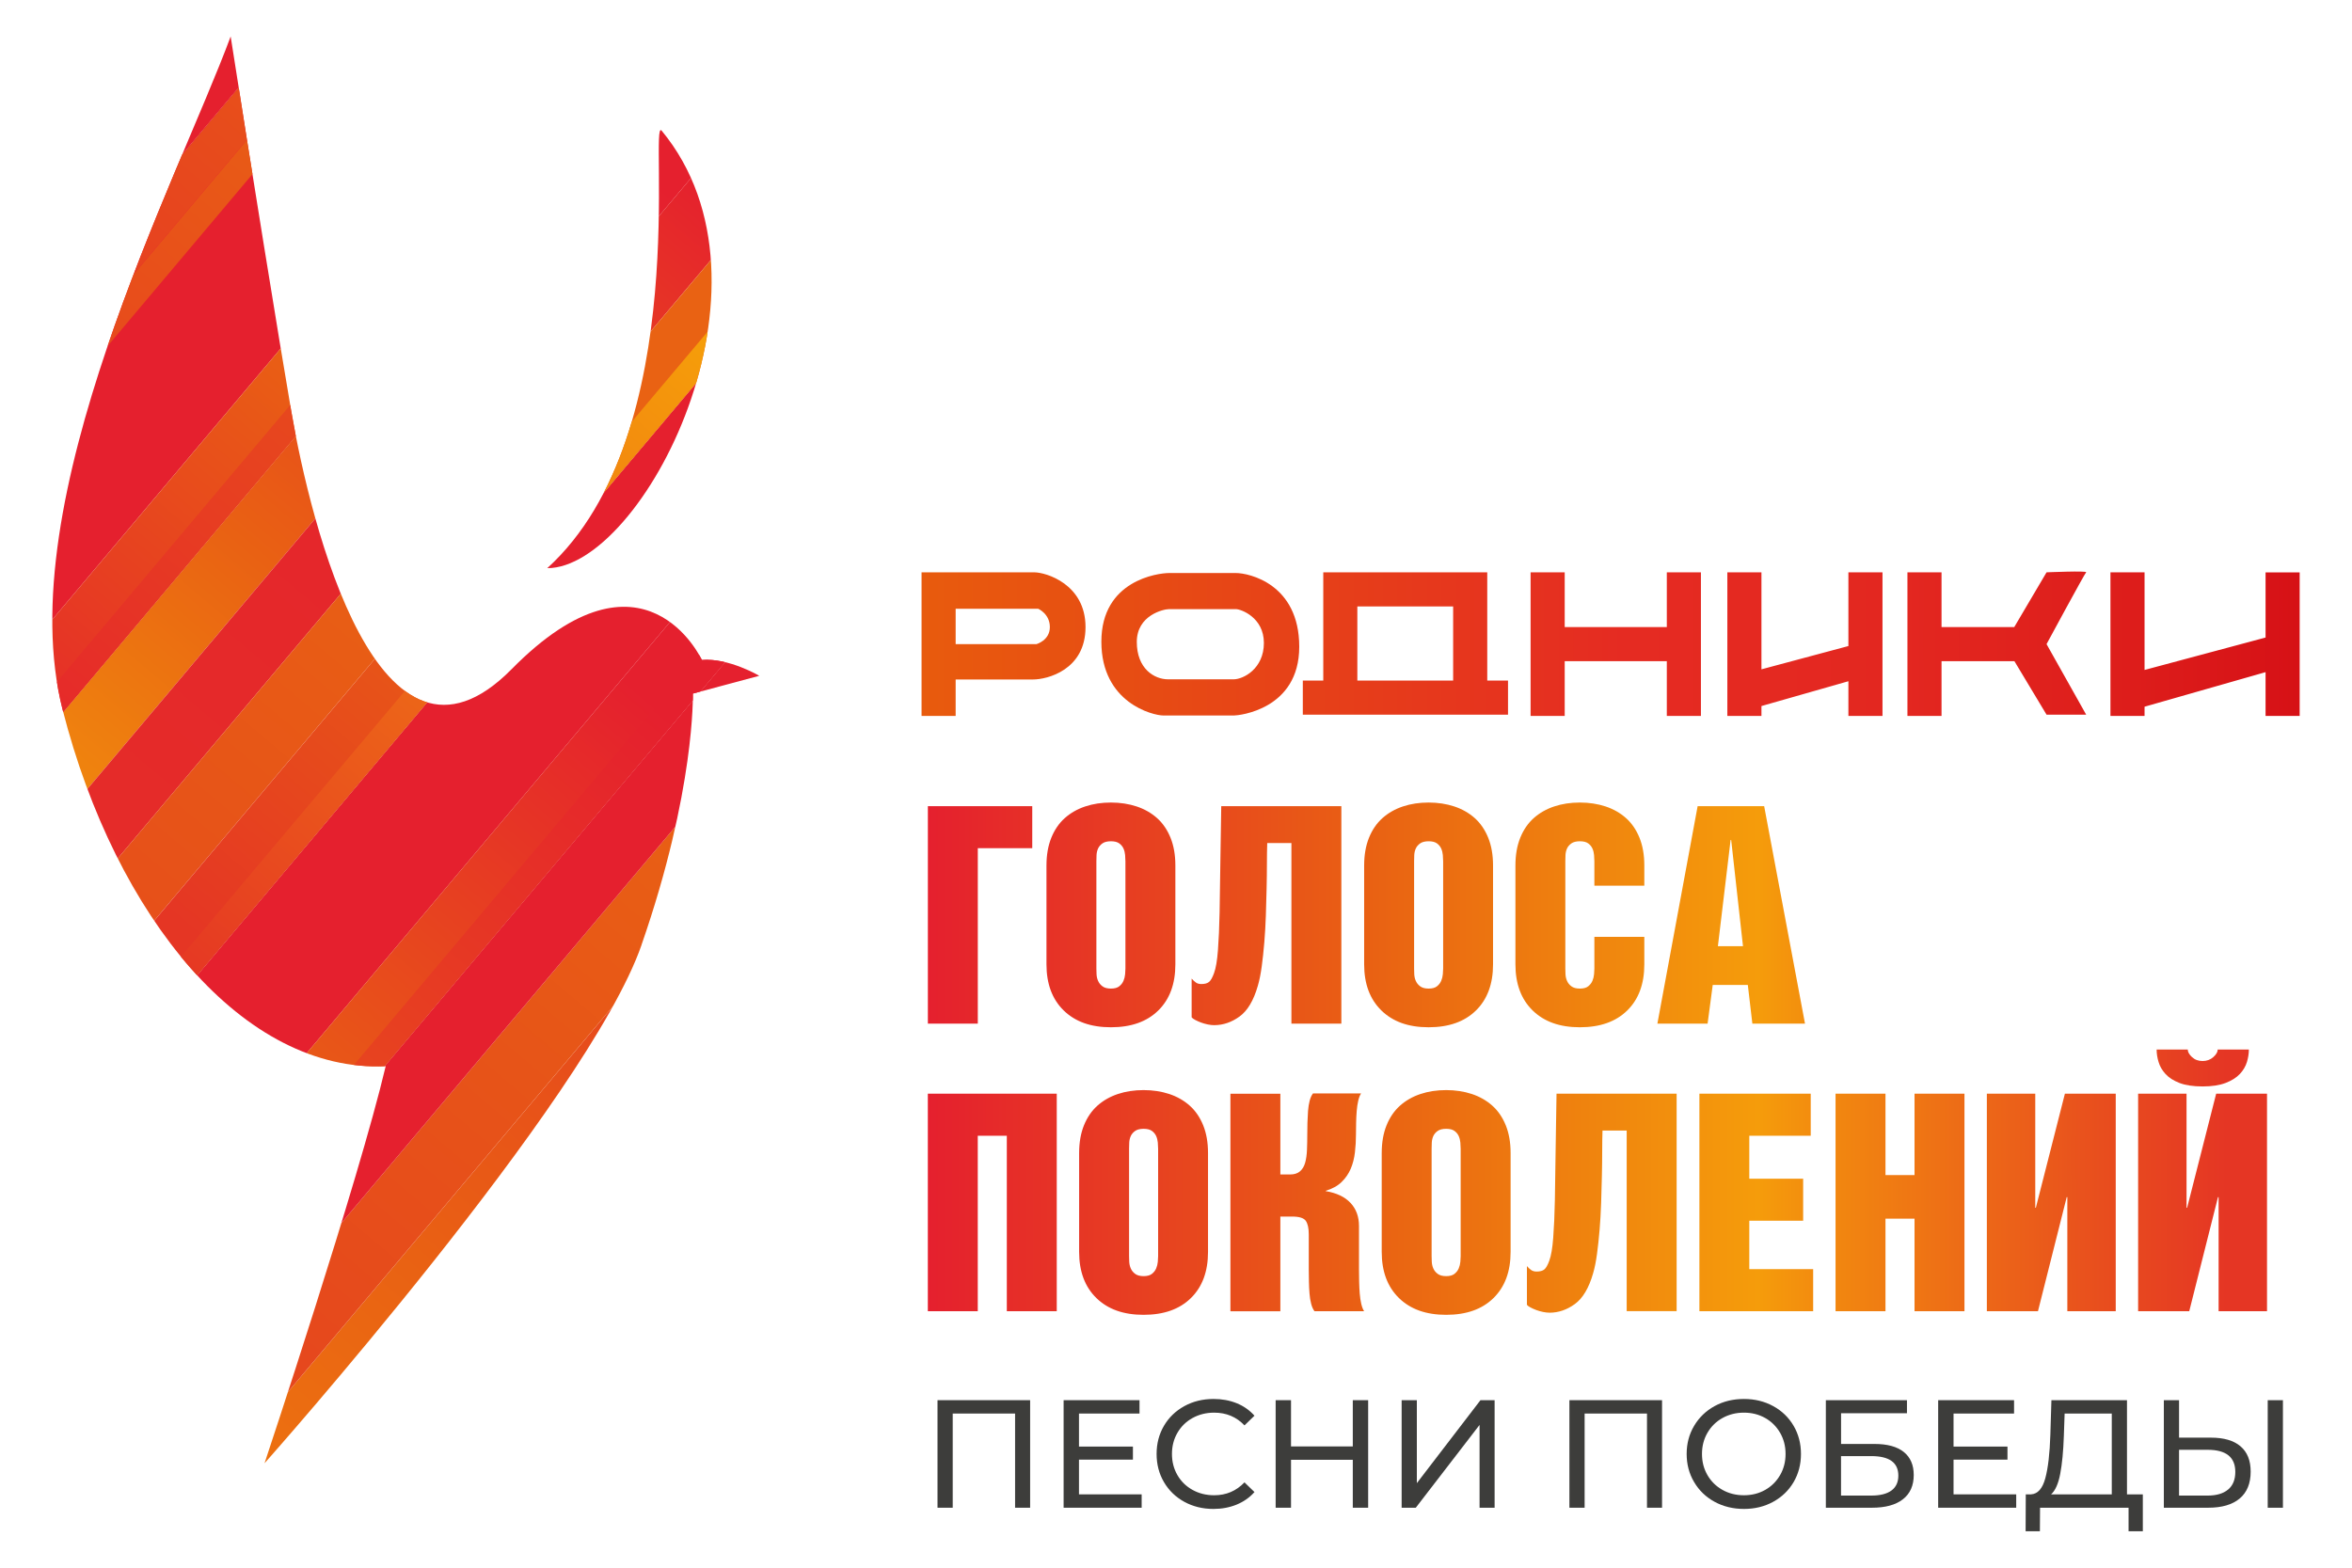
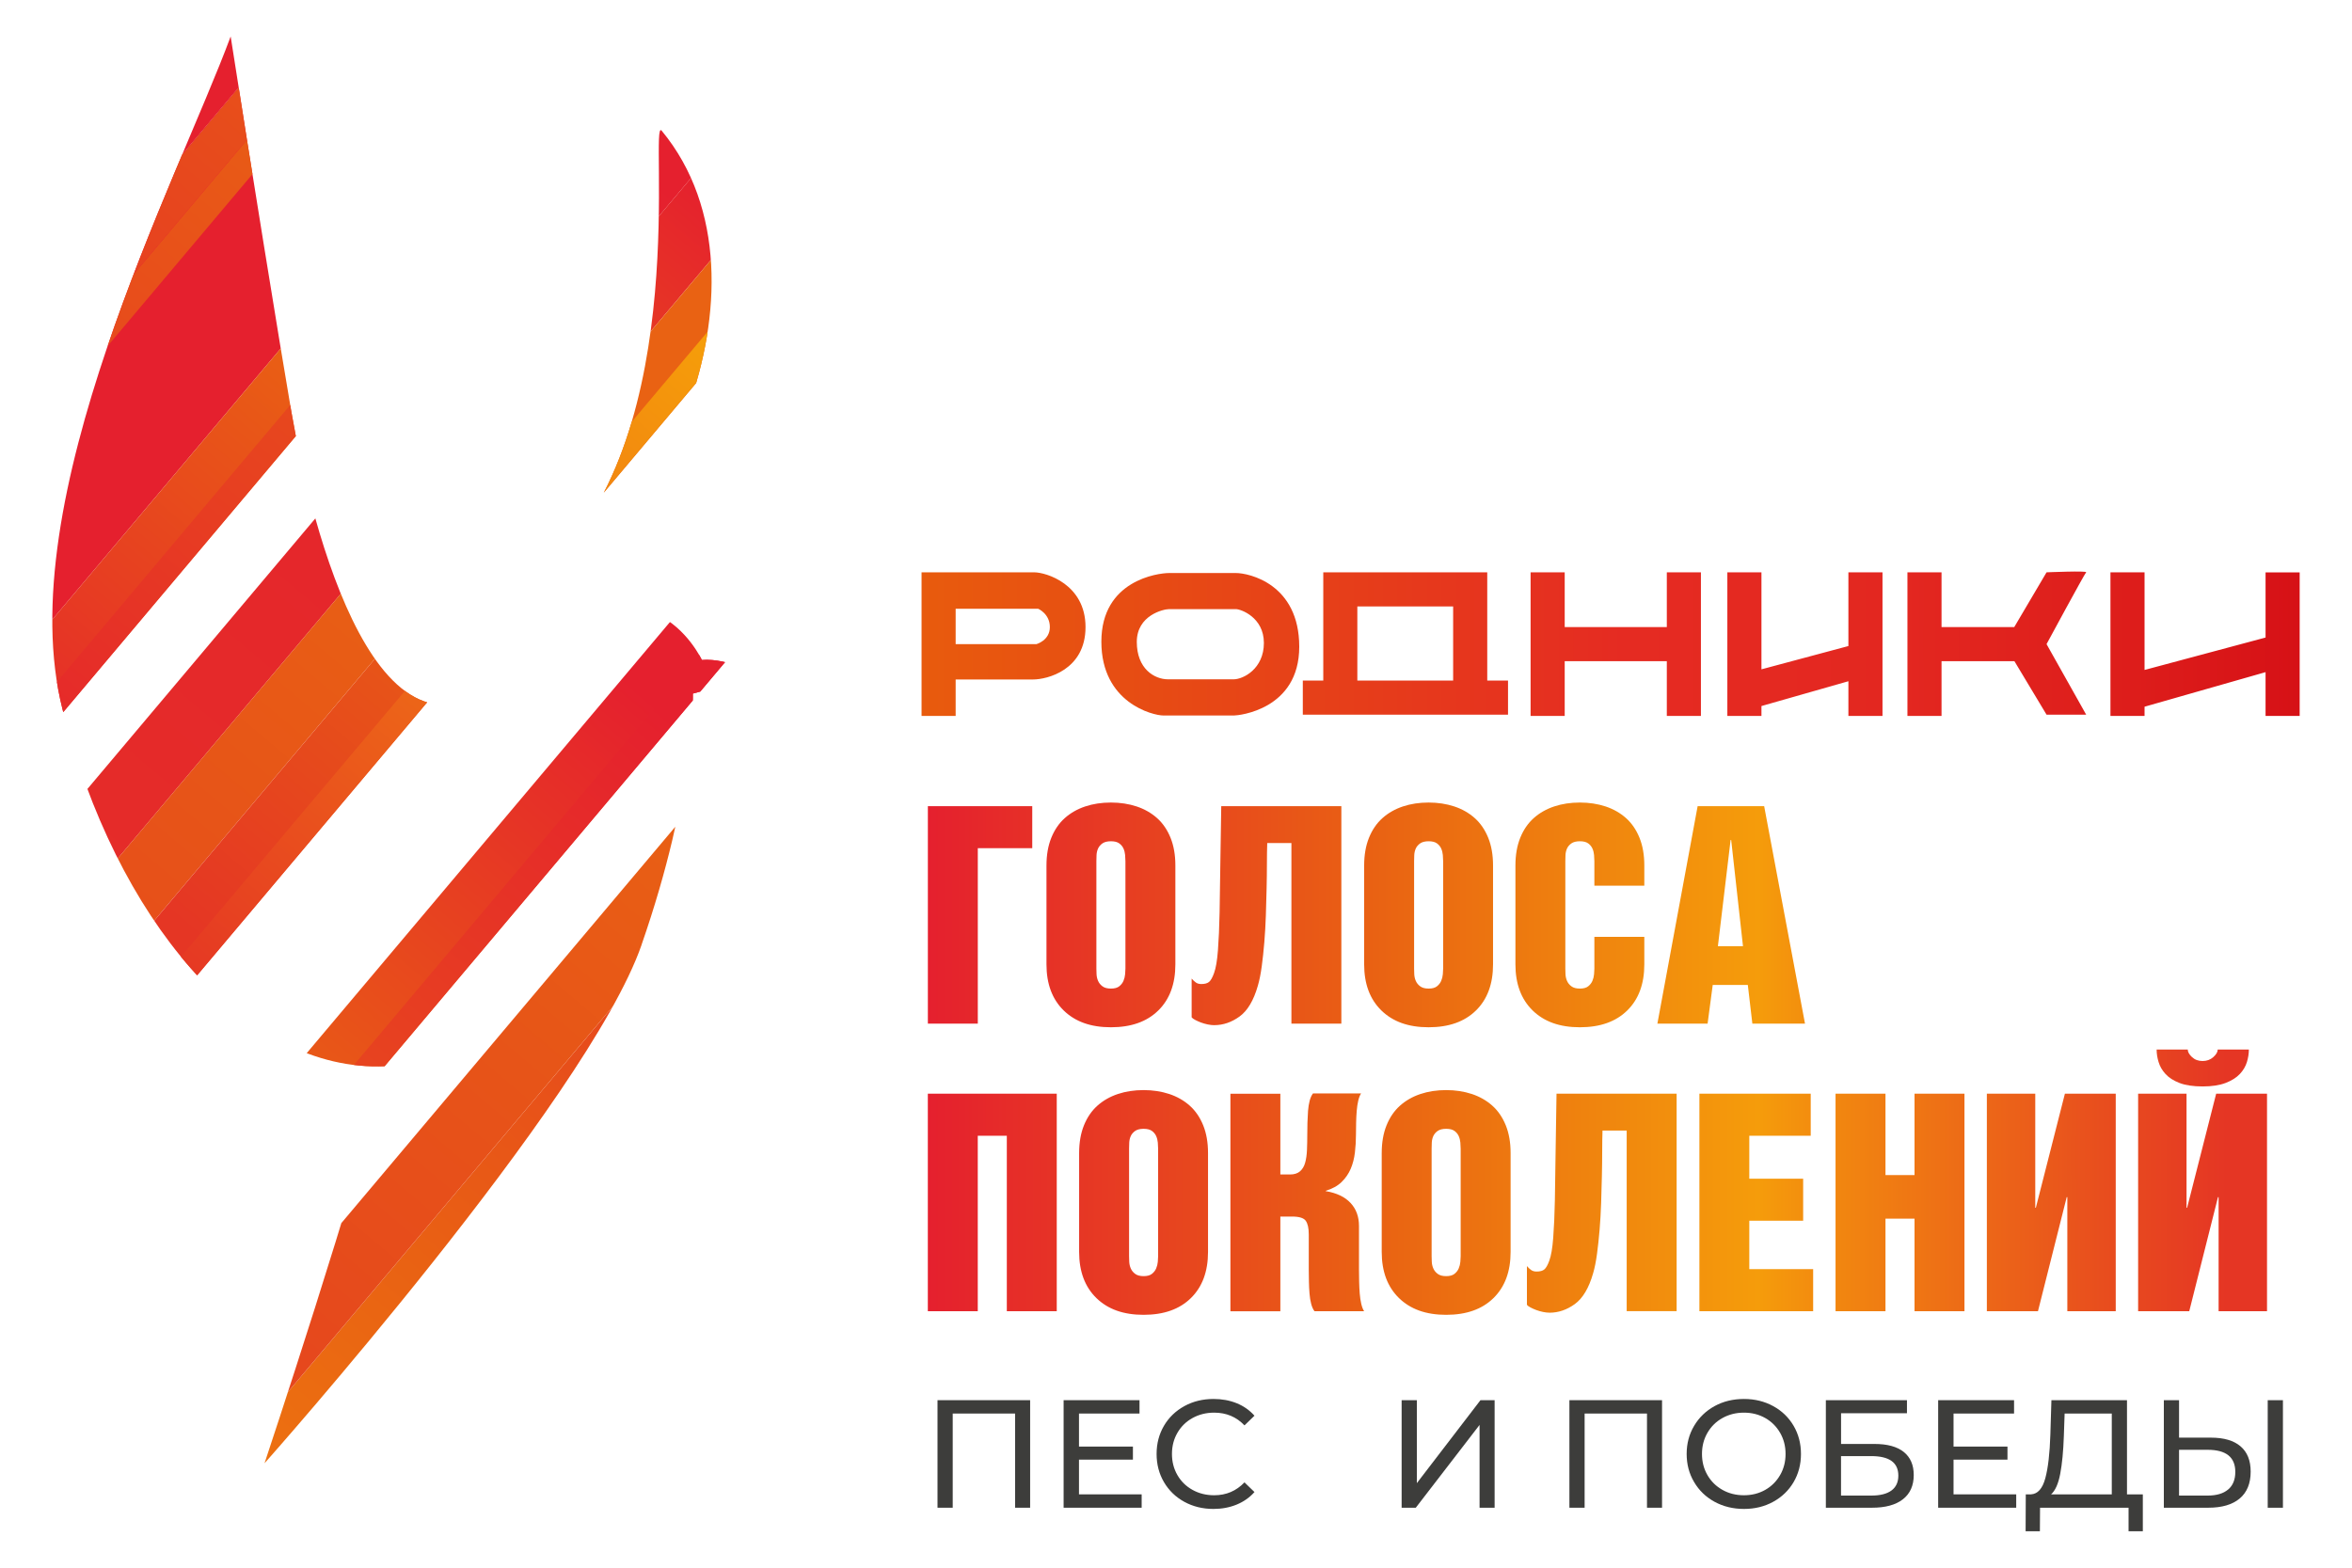
<svg xmlns="http://www.w3.org/2000/svg" xmlns:xlink="http://www.w3.org/1999/xlink" id="_Слой_1" data-name="Слой 1" viewBox="0 0 600 400">
  <defs>
    <style>
      .cls-1 {
        fill: url(#_Безымянный_градиент_5-2);
      }

      .cls-1, .cls-2, .cls-3, .cls-4, .cls-5, .cls-6, .cls-7, .cls-8, .cls-9, .cls-10, .cls-11, .cls-12, .cls-13, .cls-14, .cls-15, .cls-16, .cls-17, .cls-18, .cls-19, .cls-20, .cls-21, .cls-22, .cls-23, .cls-24, .cls-25 {
        stroke-width: 0px;
      }

      .cls-2 {
        fill: url(#_Безымянный_градиент_12);
      }

      .cls-3 {
        fill: url(#_Безымянный_градиент_4);
      }

      .cls-4 {
        fill: #e5202e;
      }

      .cls-5 {
        fill: url(#_Безымянный_градиент_9-2);
      }

      .cls-6 {
        fill: url(#_Безымянный_градиент_7-2);
      }

      .cls-7 {
        fill: url(#_Безымянный_градиент_9);
      }

      .cls-8 {
        fill: none;
      }

      .cls-9 {
        fill: url(#_Безымянный_градиент_8);
      }

      .cls-10 {
        fill: #3d3d3b;
      }

      .cls-11 {
        fill: url(#_Безымянный_градиент_6-4);
      }

      .cls-12 {
        fill: url(#_Безымянный_градиент_6-2);
      }

      .cls-13 {
        fill: url(#_Безымянный_градиент_6-3);
      }

      .cls-14 {
        fill: url(#_Безымянный_градиент_16);
      }

      .cls-15 {
        fill: url(#_Безымянный_градиент_13);
      }

      .cls-16 {
        fill: url(#_Безымянный_градиент_10);
      }

      .cls-17 {
        fill: url(#_Безымянный_градиент_9-3);
      }

      .cls-18 {
        fill: url(#_Безымянный_градиент_5);
      }

      .cls-19 {
        fill: url(#_Безымянный_градиент_6);
      }

      .cls-20 {
        fill: url(#_Безымянный_градиент_16-2);
      }

      .cls-21 {
        fill: url(#_Безымянный_градиент_14);
      }

      .cls-26 {
        clip-path: url(#clippath);
      }

      .cls-22 {
        fill: url(#_Безымянный_градиент_11-2);
      }

      .cls-23 {
        fill: url(#_Безымянный_градиент_15);
      }

      .cls-24 {
        fill: url(#_Безымянный_градиент_7);
      }

      .cls-25 {
        fill: url(#_Безымянный_градиент_11);
      }
    </style>
    <linearGradient id="_Безымянный_градиент_13" data-name="Безымянный градиент 13" x1="235.09" y1="164.25" x2="586.65" y2="164.25" gradientUnits="userSpaceOnUse">
      <stop offset="0" stop-color="#e85b0d" />
      <stop offset=".51" stop-color="#e52b22" />
      <stop offset=".71" stop-color="#e32720" />
      <stop offset=".88" stop-color="#dd1d1b" />
      <stop offset="1" stop-color="#d61116" />
    </linearGradient>
    <linearGradient id="_Безымянный_градиент_11" data-name="Безымянный градиент 11" x1="236.7" y1="270.13" x2="578.32" y2="270.13" gradientUnits="userSpaceOnUse">
      <stop offset="0" stop-color="#e5202e" />
      <stop offset=".33" stop-color="#e96113" />
      <stop offset=".46" stop-color="#ee7d0f" />
      <stop offset=".62" stop-color="#f59c0b" />
      <stop offset=".67" stop-color="#f2890f" />
      <stop offset=".88" stop-color="#e84d1e" />
      <stop offset=".97" stop-color="#e53624" />
    </linearGradient>
    <clipPath id="clippath">
      <path class="cls-8" d="M163.65,241.13c-13.74,39.5-96.17,132.23-96.17,132.23,0,0,24.04-72.12,30.91-101.32-36.06,1.72-68.86-37.78-82.43-91.01C2.4,127.79,45.27,45.96,58.84,9.3c4.98,31.93,12.44,78.08,15.52,95.95,4.85,28.13,22.31,99.82,56.17,65.47,33.86-34.35,48.51-2.33,48.51-2.33,6.87-.57,14.65,4.04,14.65,4.04l-16.94,4.54s.63,24.65-13.11,64.15ZM168.8,33.35c-3.46-4.19,8.59,77.28-29.19,111.62,24.26,0,61.82-72.12,29.19-111.62Z" />
    </clipPath>
    <linearGradient id="_Безымянный_градиент_16" data-name="Безымянный градиент 16" x1="29.17" y1="-129.58" x2="474.59" y2="-129.58" gradientTransform="translate(-156.75 251.51)" gradientUnits="userSpaceOnUse">
      <stop offset="0" stop-color="#e5202e" />
      <stop offset=".09" stop-color="#e52a29" />
      <stop offset=".59" stop-color="#e96213" />
    </linearGradient>
    <linearGradient id="_Безымянный_градиент_16-2" data-name="Безымянный градиент 16" x1="84.52" y1="-138.04" x2="529.93" y2="-138.04" gradientTransform="translate(-163.22 254.52)" xlink:href="#_Безымянный_градиент_16" />
    <linearGradient id="_Безымянный_градиент_15" data-name="Безымянный градиент 15" x1="-4110.91" y1="-625.84" x2="-3665.49" y2="-625.84" gradientTransform="translate(4021.67 733.45)" gradientUnits="userSpaceOnUse">
      <stop offset="0" stop-color="#e5202e" />
      <stop offset=".33" stop-color="#e96113" />
      <stop offset=".71" stop-color="#f1880c" />
      <stop offset=".97" stop-color="#f6a009" />
    </linearGradient>
    <linearGradient id="_Безымянный_градиент_14" data-name="Безымянный градиент 14" x1="-4110.91" y1="-608.49" x2="-3665.49" y2="-608.49" gradientTransform="translate(4008.4 704.93)" gradientUnits="userSpaceOnUse">
      <stop offset="0" stop-color="#e5202e" />
      <stop offset=".74" stop-color="#e96113" />
      <stop offset=".88" stop-color="#f1880c" />
      <stop offset=".97" stop-color="#f6a009" />
    </linearGradient>
    <linearGradient id="_Безымянный_градиент_12" data-name="Безымянный градиент 12" x1="-4110.91" y1="-867.24" x2="-3665.49" y2="-867.24" gradientTransform="translate(4206.29 1130.36)" gradientUnits="userSpaceOnUse">
      <stop offset="0" stop-color="#e53624" />
      <stop offset=".33" stop-color="#e96113" />
      <stop offset=".71" stop-color="#f1880c" />
      <stop offset=".97" stop-color="#f6a009" />
    </linearGradient>
    <linearGradient id="_Безымянный_градиент_7" data-name="Безымянный градиент 7" x1="84.52" y1="-517.81" x2="529.93" y2="-517.81" gradientTransform="translate(-121.41 669.52)" gradientUnits="userSpaceOnUse">
      <stop offset="0" stop-color="#e5202e" />
      <stop offset=".33" stop-color="#e96113" />
      <stop offset=".46" stop-color="#ee7d0f" />
      <stop offset=".62" stop-color="#f59c0b" />
      <stop offset=".97" stop-color="#f6a009" />
    </linearGradient>
    <linearGradient id="_Безымянный_градиент_6" data-name="Безымянный градиент 6" x1="-4110.91" y1="398.22" x2="-3665.49" y2="398.22" gradientTransform="translate(4236.69 -109.49)" gradientUnits="userSpaceOnUse">
      <stop offset="0" stop-color="#e5202e" />
      <stop offset=".65" stop-color="#e96113" />
      <stop offset=".81" stop-color="#ef810d" />
      <stop offset=".97" stop-color="#f6a009" />
    </linearGradient>
    <linearGradient id="_Безымянный_градиент_11-2" data-name="Безымянный градиент 11" x1="-4221.6" y1="-601.54" x2="-3776.19" y2="-601.54" gradientTransform="translate(4087.29 764.42)" xlink:href="#_Безымянный_градиент_11" />
    <linearGradient id="_Безымянный_градиент_10" data-name="Безымянный градиент 10" x1="-4221.6" y1="-618.88" x2="-3776.19" y2="-618.88" gradientTransform="translate(4100.55 792.94)" gradientUnits="userSpaceOnUse">
      <stop offset="0" stop-color="#e5202e" />
      <stop offset=".97" stop-color="#e53624" />
    </linearGradient>
    <linearGradient id="_Безымянный_градиент_9" data-name="Безымянный градиент 9" x1="-4221.6" y1="-636.23" x2="-3776.19" y2="-636.23" gradientTransform="translate(4113.82 821.46)" gradientUnits="userSpaceOnUse">
      <stop offset="0" stop-color="#e5202e" />
      <stop offset=".25" stop-color="#e96213" />
      <stop offset=".46" stop-color="#e75418" />
      <stop offset=".97" stop-color="#e53624" />
    </linearGradient>
    <linearGradient id="_Безымянный_градиент_9-2" data-name="Безымянный градиент 9" x1="-4221.6" y1="-739.79" x2="-3776.19" y2="-739.79" gradientTransform="translate(4193.03 991.75)" xlink:href="#_Безымянный_градиент_9" />
    <linearGradient id="_Безымянный_градиент_9-3" data-name="Безымянный градиент 9" x1="-3981.71" y1="-774.49" x2="-4427.12" y2="-774.49" gradientTransform="translate(4219.56 1048.79)" xlink:href="#_Безымянный_градиент_9" />
    <linearGradient id="_Безымянный_градиент_8" data-name="Безымянный градиент 8" x1="-4221.6" y1="-653.57" x2="-3776.19" y2="-653.57" gradientTransform="translate(4127.08 849.98)" gradientUnits="userSpaceOnUse">
      <stop offset="0" stop-color="#e96213" />
      <stop offset=".25" stop-color="#e96213" />
      <stop offset=".33" stop-color="#e75418" />
      <stop offset=".52" stop-color="#e53624" />
    </linearGradient>
    <linearGradient id="_Безымянный_градиент_5" data-name="Безымянный градиент 5" x1="84.52" y1="-512.24" x2="529.93" y2="-512.24" gradientTransform="translate(-117.15 667.54)" gradientUnits="userSpaceOnUse">
      <stop offset="0" stop-color="#e5202e" />
      <stop offset=".49" stop-color="#e96113" />
    </linearGradient>
    <linearGradient id="_Безымянный_градиент_7-2" data-name="Безымянный градиент 7" x1="-4110.91" y1="-53.96" x2="-3665.49" y2="-53.96" gradientTransform="translate(4166.49 283.56)" xlink:href="#_Безымянный_градиент_7" />
    <linearGradient id="_Безымянный_градиент_6-2" data-name="Безымянный градиент 6" x1="-4045.28" y1="934.23" x2="-3599.86" y2="934.23" gradientTransform="translate(-3842.21 1230.55) rotate(-180)" xlink:href="#_Безымянный_градиент_6" />
    <linearGradient id="_Безымянный_градиент_6-3" data-name="Безымянный градиент 6" x1="-4110.91" y1="725.84" x2="-3665.49" y2="725.84" gradientTransform="translate(3986.13 -648.16)" xlink:href="#_Безымянный_градиент_6" />
    <linearGradient id="_Безымянный_градиент_6-4" data-name="Безымянный градиент 6" x1="-4045.28" y1="1261.85" x2="-3599.86" y2="1261.85" gradientTransform="translate(-4092.77 1347.1) rotate(-180)" xlink:href="#_Безымянный_градиент_6" />
    <linearGradient id="_Безымянный_градиент_5-2" data-name="Безымянный градиент 5" x1="-4110.91" y1="-59.53" x2="-3665.49" y2="-59.53" gradientTransform="translate(4170.76 292.72)" xlink:href="#_Безымянный_градиент_5" />
    <linearGradient id="_Безымянный_градиент_4" data-name="Безымянный градиент 4" x1="84.52" y1="-442.86" x2="529.93" y2="-442.86" gradientTransform="translate(-64.08 642.85)" gradientUnits="userSpaceOnUse">
      <stop offset="0" stop-color="#e53624" />
      <stop offset=".49" stop-color="#f6a009" />
    </linearGradient>
  </defs>
  <g>
    <path class="cls-15" d="M379.4,154.73v-8.7h-41.83v27.62h-5.22v8.7h52.35v-8.7h-5.3v-18.92ZM370.7,173.65h-24.44v-18.92h24.44v18.92ZM425.21,146.03h8.7v36.64h-8.7v-13.97h-26.05v13.97h-8.7v-36.64h8.7v13.97h26.05v-13.97ZM471.53,146.03h8.7v36.64h-8.7v-8.85l-22.18,6.33v2.52h-8.7v-36.64h8.7v24.75l22.18-5.94v-18.81ZM586.65,146.03v36.64h-8.7v-11.17l-30.87,8.82v2.35h-8.7v-36.64h8.7v24.91l30.87-8.27v-16.63h8.7ZM263.83,146.03h-28.74v36.64h8.7v-9.3h19.76c3.56,0,13.37-2.4,13.37-13.37s-10.1-13.97-13.08-13.97ZM264.4,164.35h-20.61v-9.03h21.04s2.99,1.28,2.99,4.68-3.41,4.35-3.41,4.35ZM522.08,164.35l10.11,18h-10.11l-8.2-13.65h-18.59v13.97h-8.7v-36.64h8.7v13.97h18.55l8.24-13.97s10.55-.45,10.1,0c-.45.45-10.1,18.32-10.1,18.32ZM315.3,146.21h-17.04c-2.89,0-17.3,1.87-17.3,17.51s13.18,18.84,15.8,18.84h18.07c1.12,0,16.61-1.47,16.61-17.54s-12.88-18.81-16.15-18.81ZM314.69,173.33h-16.71c-3.53,0-7.98-2.72-7.98-9.54s6.83-8.37,8.22-8.37h17.09c1.14,0,7.11,2.03,7.11,8.63s-5.26,9.28-7.73,9.28Z" />
    <path class="cls-25" d="M236.7,205.69h26.63v10.73h-13.89v44.77h-12.74v-55.5ZM266.96,220.82c0-2.67.41-5.03,1.23-7.06.82-2.03,1.97-3.71,3.44-5.02s3.2-2.3,5.21-2.97c2.01-.67,4.19-1,6.56-1s4.55.34,6.56,1c2.01.67,3.74,1.66,5.21,2.97,1.47,1.31,2.61,2.98,3.44,5.02.82,2.03,1.23,4.39,1.23,7.06v25.24c0,4.99-1.45,8.92-4.36,11.77-2.91,2.86-6.93,4.28-12.08,4.28s-9.11-1.43-12.04-4.28c-2.93-2.86-4.4-6.78-4.4-11.77v-25.24ZM279.69,247.14c0,.36.01.84.04,1.43.03.59.15,1.16.39,1.7.23.54.6,1,1.12,1.39.51.39,1.24.58,2.16.58s1.63-.19,2.12-.58c.49-.39.85-.85,1.08-1.39.23-.54.37-1.11.42-1.7.05-.59.08-1.07.08-1.43v-27.4c0-.46-.03-.99-.08-1.58-.05-.59-.19-1.14-.42-1.66-.23-.51-.59-.95-1.08-1.31-.49-.36-1.2-.54-2.12-.54s-1.65.18-2.16.54c-.51.36-.89.8-1.12,1.31-.23.51-.36,1.07-.39,1.66-.03.59-.04,1.12-.04,1.58v27.4ZM309.79,261.58c-.51,0-1.08-.07-1.7-.19-.62-.13-1.2-.3-1.74-.5-.54-.21-1.03-.43-1.47-.66-.44-.23-.73-.45-.89-.66v-9.88c.36.41.72.75,1.08,1,.36.26.82.39,1.39.39.87,0,1.53-.18,1.97-.54.44-.36.86-1.11,1.27-2.24.46-1.23.8-3.19,1-5.87.2-2.67.35-5.88.42-9.61.08-3.73.14-7.91.19-12.54.05-4.63.13-9.49.23-14.59h30.64v55.5h-12.74v-46.08h-6.17c-.05,1.54-.08,3.31-.08,5.29s-.03,4.09-.08,6.33c-.05,2.24-.12,4.53-.19,6.87-.08,2.34-.21,4.61-.39,6.79-.18,2.19-.4,4.25-.66,6.17-.26,1.93-.59,3.59-1,4.98-1.08,3.76-2.64,6.37-4.67,7.83-2.03,1.47-4.18,2.2-6.45,2.2ZM348,220.82c0-2.67.41-5.03,1.23-7.06.82-2.03,1.97-3.71,3.44-5.02,1.47-1.31,3.2-2.3,5.21-2.97,2.01-.67,4.19-1,6.56-1s4.55.34,6.56,1c2.01.67,3.74,1.66,5.21,2.97,1.47,1.31,2.61,2.98,3.44,5.02.82,2.03,1.23,4.39,1.23,7.06v25.24c0,4.99-1.45,8.92-4.36,11.77-2.91,2.86-6.93,4.28-12.08,4.28s-9.11-1.43-12.04-4.28c-2.93-2.86-4.4-6.78-4.4-11.77v-25.24ZM360.74,247.14c0,.36.01.84.04,1.43.03.59.15,1.16.39,1.7.23.54.6,1,1.12,1.39.51.39,1.24.58,2.16.58s1.63-.19,2.12-.58c.49-.39.85-.85,1.08-1.39.23-.54.37-1.11.42-1.7.05-.59.08-1.07.08-1.43v-27.4c0-.46-.03-.99-.08-1.58-.05-.59-.19-1.14-.42-1.66-.23-.51-.59-.95-1.08-1.31-.49-.36-1.2-.54-2.12-.54s-1.65.18-2.16.54c-.51.36-.89.8-1.12,1.31-.23.51-.36,1.07-.39,1.66-.03.59-.04,1.12-.04,1.58v27.4ZM386.59,220.82c0-2.67.41-5.03,1.23-7.06.82-2.03,1.97-3.71,3.44-5.02s3.2-2.3,5.21-2.97c2.01-.67,4.19-1,6.56-1s4.55.34,6.56,1c2.01.67,3.74,1.66,5.21,2.97,1.47,1.31,2.61,2.98,3.44,5.02.82,2.03,1.23,4.39,1.23,7.06v5.17h-12.74v-6.25c0-.46-.03-.99-.08-1.58-.05-.59-.19-1.14-.42-1.66-.23-.51-.59-.95-1.08-1.31-.49-.36-1.2-.54-2.12-.54s-1.65.18-2.16.54c-.51.36-.89.8-1.12,1.31-.23.51-.36,1.07-.39,1.66-.03.59-.04,1.12-.04,1.58v27.4c0,.36.01.84.04,1.43.03.59.15,1.16.39,1.7.23.54.6,1,1.12,1.39.51.39,1.24.58,2.16.58s1.63-.19,2.12-.58c.49-.39.85-.85,1.08-1.39.23-.54.37-1.11.42-1.7.05-.59.08-1.07.08-1.43v-8.1h12.74v7.02c0,4.99-1.45,8.92-4.36,11.77-2.91,2.86-6.93,4.28-12.08,4.28s-9.11-1.43-12.04-4.28c-2.93-2.86-4.4-6.78-4.4-11.77v-25.24ZM433.06,205.69h16.98l10.42,55.5h-13.43l-1.16-9.88h-8.95l-1.31,9.88h-12.81l10.27-55.5ZM438.23,241.43h6.41l-3.01-27.09h-.15l-3.24,27.09ZM236.7,279.06h32.88v55.5h-12.74v-44.77h-7.41v44.77h-12.74v-55.5ZM275.29,294.19c0-2.67.41-5.03,1.23-7.06.82-2.03,1.97-3.71,3.44-5.02s3.2-2.3,5.21-2.97c2.01-.67,4.19-1,6.56-1s4.55.34,6.56,1c2.01.67,3.74,1.66,5.21,2.97,1.47,1.31,2.61,2.98,3.44,5.02.82,2.03,1.23,4.39,1.23,7.06v25.24c0,4.99-1.45,8.91-4.36,11.77-2.91,2.86-6.93,4.28-12.08,4.28s-9.11-1.43-12.04-4.28c-2.93-2.86-4.4-6.78-4.4-11.77v-25.24ZM288.03,320.51c0,.36.01.84.04,1.43.03.59.15,1.16.39,1.7.23.54.6,1,1.12,1.39.51.39,1.24.58,2.16.58s1.63-.19,2.12-.58c.49-.39.85-.85,1.08-1.39.23-.54.37-1.11.42-1.7.05-.59.08-1.07.08-1.43v-27.4c0-.46-.03-.99-.08-1.58-.05-.59-.19-1.14-.42-1.66-.23-.51-.59-.95-1.08-1.31-.49-.36-1.2-.54-2.12-.54s-1.65.18-2.16.54c-.51.36-.89.8-1.12,1.31-.23.51-.36,1.07-.39,1.66-.03.59-.04,1.12-.04,1.58v27.4ZM326.62,279.06v20.61h2.47c1.08,0,1.93-.27,2.55-.81.62-.54,1.05-1.27,1.31-2.2s.41-2.01.46-3.24c.05-1.23.08-2.55.08-3.94,0-.98.01-1.98.04-3.01.03-1.03.08-2.03.15-3.01.08-.98.22-1.85.42-2.62.21-.77.49-1.39.85-1.85h12.27c-.31.46-.55,1.08-.73,1.85-.18.77-.31,1.65-.39,2.62-.08.98-.13,1.98-.15,3.01-.03,1.03-.04,2.03-.04,3.01,0,1.54-.09,3.08-.27,4.59-.18,1.52-.54,2.91-1.08,4.17-.54,1.26-1.31,2.38-2.32,3.36-1,.98-2.35,1.72-4.05,2.24v.08c2.78.46,4.89,1.47,6.33,3.01,1.44,1.54,2.16,3.5,2.16,5.87v11.27c0,.93.01,1.92.04,2.97.02,1.05.08,2.06.15,3.01.08.95.2,1.83.39,2.62.18.8.43,1.43.73,1.89h-12.66c-.36-.46-.64-1.09-.85-1.89-.21-.8-.35-1.67-.42-2.62-.08-.95-.13-1.96-.15-3.01-.03-1.05-.04-2.05-.04-2.97v-9.11c0-1.59-.26-2.75-.77-3.47-.51-.72-1.67-1.08-3.47-1.08h-3.01v24.16h-12.74v-55.5h12.74ZM352.48,294.19c0-2.67.41-5.03,1.23-7.06.82-2.03,1.97-3.71,3.44-5.02s3.2-2.3,5.21-2.97c2.01-.67,4.19-1,6.56-1s4.55.34,6.56,1c2.01.67,3.74,1.66,5.21,2.97,1.47,1.31,2.61,2.98,3.44,5.02.82,2.03,1.23,4.39,1.23,7.06v25.24c0,4.99-1.45,8.91-4.36,11.77-2.91,2.86-6.93,4.28-12.08,4.28s-9.11-1.43-12.04-4.28c-2.93-2.86-4.4-6.78-4.4-11.77v-25.24ZM365.21,320.51c0,.36.01.84.04,1.43.03.59.15,1.16.39,1.7.23.54.6,1,1.12,1.39.51.39,1.24.58,2.16.58s1.63-.19,2.12-.58c.49-.39.85-.85,1.08-1.39.23-.54.37-1.11.42-1.7.05-.59.08-1.07.08-1.43v-27.4c0-.46-.03-.99-.08-1.58-.05-.59-.19-1.14-.42-1.66-.23-.51-.59-.95-1.08-1.31-.49-.36-1.2-.54-2.12-.54s-1.65.18-2.16.54c-.51.36-.89.8-1.12,1.31-.23.51-.36,1.07-.39,1.66-.03.59-.04,1.12-.04,1.58v27.4ZM395.32,334.94c-.51,0-1.08-.07-1.7-.19-.62-.13-1.2-.3-1.74-.5-.54-.2-1.03-.43-1.47-.66-.44-.23-.73-.45-.89-.66v-9.88c.36.41.72.75,1.08,1,.36.26.82.39,1.39.39.87,0,1.53-.18,1.97-.54.44-.36.86-1.11,1.27-2.24.46-1.23.8-3.19,1-5.87.2-2.68.35-5.88.42-9.61.08-3.73.14-7.91.19-12.54.05-4.63.13-9.49.23-14.59h30.64v55.5h-12.74v-46.08h-6.17c-.05,1.54-.08,3.31-.08,5.29s-.03,4.09-.08,6.33c-.05,2.24-.12,4.53-.19,6.87-.08,2.34-.21,4.61-.39,6.79-.18,2.19-.4,4.24-.66,6.17-.26,1.93-.59,3.59-1,4.98-1.08,3.76-2.64,6.37-4.67,7.84-2.03,1.47-4.18,2.2-6.45,2.2ZM433.52,279.06h28.4v10.73h-15.67v10.96h13.74v10.73h-13.74v12.35h16.29v10.73h-29.02v-55.5ZM468.25,279.06h12.74v20.76h7.41v-20.76h12.74v55.5h-12.74v-23.62h-7.41v23.62h-12.74v-55.5ZM539.73,334.56h-12.35v-29.1h-.16l-7.33,29.1h-13.04v-55.5h12.35v29.1h.15l7.41-29.1h12.97v55.5ZM578.32,334.56h-12.35v-29.1h-.16l-7.33,29.1h-13.04v-55.5h12.35v29.1h.15l7.41-29.1h12.97v55.5ZM558.1,267.79c0,.62.36,1.26,1.08,1.93.72.67,1.62,1,2.7,1s1.99-.33,2.74-1c.75-.67,1.12-1.31,1.12-1.93h7.95c0,1.03-.17,2.1-.5,3.2-.34,1.11-.94,2.12-1.81,3.05-.88.93-2.08,1.69-3.63,2.28-1.54.59-3.5.89-5.87.89s-4.39-.3-5.9-.89c-1.52-.59-2.7-1.35-3.55-2.28-.85-.93-1.44-1.94-1.77-3.05-.34-1.11-.5-2.17-.5-3.2h7.95Z" />
    <g>
      <path class="cls-10" d="M262.79,357.26v27.44h-3.84v-24.03h-15.91v24.03h-3.88v-27.44h23.63Z" />
      <path class="cls-10" d="M291.24,381.29v3.41h-19.91v-27.44h19.36v3.41h-15.44v8.43h13.76v3.33h-13.76v8.86h15.99Z" />
      <path class="cls-10" d="M302.12,383.19c-2.21-1.21-3.94-2.89-5.19-5.02-1.25-2.13-1.88-4.53-1.88-7.19s.63-5.06,1.88-7.19c1.25-2.13,2.99-3.8,5.21-5.02,2.22-1.22,4.7-1.82,7.45-1.82,2.14,0,4.1.36,5.88,1.08,1.78.72,3.29,1.78,4.55,3.19l-2.55,2.47c-2.06-2.17-4.64-3.25-7.72-3.25-2.04,0-3.88.46-5.53,1.37s-2.93,2.18-3.86,3.78c-.93,1.61-1.39,3.4-1.39,5.39s.46,3.78,1.39,5.39c.93,1.61,2.21,2.87,3.86,3.78,1.65.92,3.49,1.37,5.53,1.37,3.06,0,5.63-1.1,7.72-3.29l2.55,2.47c-1.25,1.41-2.78,2.48-4.57,3.21-1.79.73-3.76,1.1-5.9,1.1-2.74,0-5.22-.61-7.43-1.82Z" />
-       <path class="cls-10" d="M349.02,357.26v27.44h-3.92v-12.23h-15.76v12.23h-3.92v-27.44h3.92v11.8h15.76v-11.8h3.92Z" />
      <path class="cls-10" d="M357.56,357.26h3.88v21.17l16.23-21.17h3.61v27.44h-3.84v-21.13l-16.27,21.13h-3.61v-27.44Z" />
      <path class="cls-10" d="M423.99,357.26v27.44h-3.84v-24.03h-15.91v24.03h-3.88v-27.44h23.63Z" />
      <path class="cls-10" d="M437.4,383.19c-2.22-1.21-3.97-2.89-5.23-5.04-1.27-2.14-1.9-4.53-1.9-7.17s.63-5.03,1.9-7.17c1.27-2.14,3.01-3.82,5.23-5.04,2.22-1.22,4.72-1.82,7.49-1.82s5.23.61,7.45,1.82c2.22,1.21,3.96,2.89,5.21,5.02,1.25,2.13,1.88,4.53,1.88,7.19s-.63,5.06-1.88,7.19c-1.25,2.13-2.99,3.8-5.21,5.02-2.22,1.22-4.7,1.82-7.45,1.82s-5.27-.61-7.49-1.82ZM450.31,380.15c1.61-.91,2.87-2.18,3.8-3.78.93-1.61,1.39-3.4,1.39-5.39s-.46-3.78-1.39-5.39c-.93-1.61-2.19-2.87-3.8-3.78-1.61-.91-3.42-1.37-5.43-1.37s-3.83.46-5.47,1.37-2.91,2.18-3.84,3.78c-.93,1.61-1.39,3.4-1.39,5.39s.46,3.78,1.39,5.39c.93,1.61,2.21,2.87,3.84,3.78,1.63.92,3.46,1.37,5.47,1.37s3.82-.46,5.43-1.37Z" />
      <path class="cls-10" d="M465.78,357.26h20.69v3.33h-16.81v7.84h8.54c3.27,0,5.75.68,7.45,2.04,1.7,1.36,2.55,3.32,2.55,5.88,0,2.69-.92,4.76-2.76,6.19-1.84,1.44-4.47,2.16-7.9,2.16h-11.76v-27.44ZM477.38,381.6c2.25,0,3.96-.43,5.13-1.29s1.76-2.13,1.76-3.8c0-3.32-2.3-4.98-6.9-4.98h-7.72v10.07h7.72Z" />
      <path class="cls-10" d="M514.34,381.29v3.41h-19.91v-27.44h19.36v3.41h-15.44v8.43h13.76v3.33h-13.76v8.86h15.99Z" />
      <path class="cls-10" d="M546.64,381.29v9.41h-3.64v-6h-22.58l-.04,6h-3.64l.04-9.41h1.33c1.72-.1,2.94-1.47,3.65-4.1.71-2.63,1.14-6.33,1.29-11.11l.27-8.82h19.28v24.03h4.04ZM525.57,376.04c-.48,2.53-1.26,4.29-2.33,5.25h15.48v-20.62h-12.03l-.2,5.76c-.13,3.87-.44,7.07-.92,9.6Z" />
      <path class="cls-10" d="M571.54,369.02c1.74,1.46,2.61,3.62,2.61,6.47,0,3-.93,5.29-2.8,6.86-1.87,1.57-4.54,2.35-8.02,2.35h-11.33v-27.44h3.88v9.56h8.15c3.27,0,5.77.73,7.51,2.19ZM568.41,380.05c1.22-1.03,1.82-2.53,1.82-4.49,0-3.76-2.35-5.64-7.06-5.64h-7.29v11.68h7.29c2.27,0,4.02-.52,5.23-1.55ZM578.5,357.26h3.88v27.44h-3.88v-27.44Z" />
    </g>
  </g>
  <g class="cls-26">
    <g>
      <rect class="cls-4" x="-218.82" y="104.11" width="445.41" height="51.1" transform="translate(-97.78 49.1) rotate(-49.89)" />
-       <rect class="cls-4" x="-119.87" y="195.92" width="445.41" height="34.18" transform="translate(-126.33 154.43) rotate(-49.89)" />
      <rect class="cls-4" x="-40.66" y="262.64" width="445.41" height="34.18" transform="translate(-149.18 238.74) rotate(-49.89)" />
      <rect class="cls-14" x="-227.98" y="118.58" width="445.41" height="6.71" transform="translate(-95.14 39.35) rotate(-49.89)" />
      <rect class="cls-20" x="-234.45" y="111.38" width="445.41" height="10.21" transform="translate(-93.27 32.46) rotate(-49.89)" />
      <rect class="cls-23" x="-244.99" y="98.94" width="445.41" height="17.35" transform="translate(45.66 193.98) rotate(130.11)" />
      <rect class="cls-21" x="-258.26" y="87.76" width="445.41" height="17.35" transform="translate(15.3 185.75) rotate(130.11)" />
      <rect class="cls-2" x="-60.37" y="254.45" width="445.41" height="17.35" transform="translate(468.17 308.49) rotate(130.11)" />
      <rect class="cls-24" x="-192.64" y="143.03" width="445.41" height="17.35" transform="translate(-105.33 76.96) rotate(-49.89)" />
-       <rect class="cls-19" x="-29.97" y="285.63" width="445.41" height="6.2" transform="translate(537.74 327.34) rotate(130.11)" />
-       <rect class="cls-22" x="-179.37" y="154.21" width="445.41" height="17.35" transform="translate(195.82 234.68) rotate(130.11)" />
      <rect class="cls-16" x="-166.11" y="165.38" width="445.41" height="17.35" transform="translate(226.18 242.9) rotate(130.11)" />
      <rect class="cls-7" x="-152.84" y="176.56" width="445.41" height="17.35" transform="translate(256.54 251.13) rotate(130.11)" />
      <rect class="cls-5" x="-73.63" y="243.28" width="445.41" height="17.35" transform="translate(437.81 300.26) rotate(130.11)" />
      <rect class="cls-17" x="-47.1" y="265.63" width="445.41" height="17.35" transform="translate(498.53 316.71) rotate(130.11)" />
      <rect class="cls-9" x="-139.58" y="187.73" width="445.41" height="17.35" transform="translate(286.9 259.36) rotate(130.11)" />
      <rect class="cls-18" x="-188.38" y="152.19" width="445.41" height="6.2" transform="translate(-106.56 81.5) rotate(-49.89)" />
      <rect class="cls-6" x="-100.17" y="220.93" width="445.41" height="17.35" transform="translate(377.09 283.8) rotate(130.11)" />
-       <rect class="cls-4" x="-86.9" y="232.1" width="445.41" height="17.35" transform="translate(407.45 292.03) rotate(130.11)" />
      <rect class="cls-12" x="-20.96" y="287.65" width="445.41" height="17.35" transform="translate(-154.86 259.72) rotate(-49.89)" />
      <rect class="cls-13" x="-280.53" y="74.57" width="445.41" height="6.2" transform="translate(-35.67 171.94) rotate(130.11)" />
      <rect class="cls-11" x="-271.52" y="76.59" width="445.41" height="17.35" transform="translate(-82.57 -7.01) rotate(-49.89)" />
      <rect class="cls-1" x="-95.91" y="230.09" width="445.41" height="6.2" transform="translate(386.84 286.44) rotate(130.11)" />
      <rect class="cls-3" x="-135.31" y="196.89" width="445.41" height="6.2" transform="translate(-121.87 137.99) rotate(-49.89)" />
    </g>
  </g>
</svg>